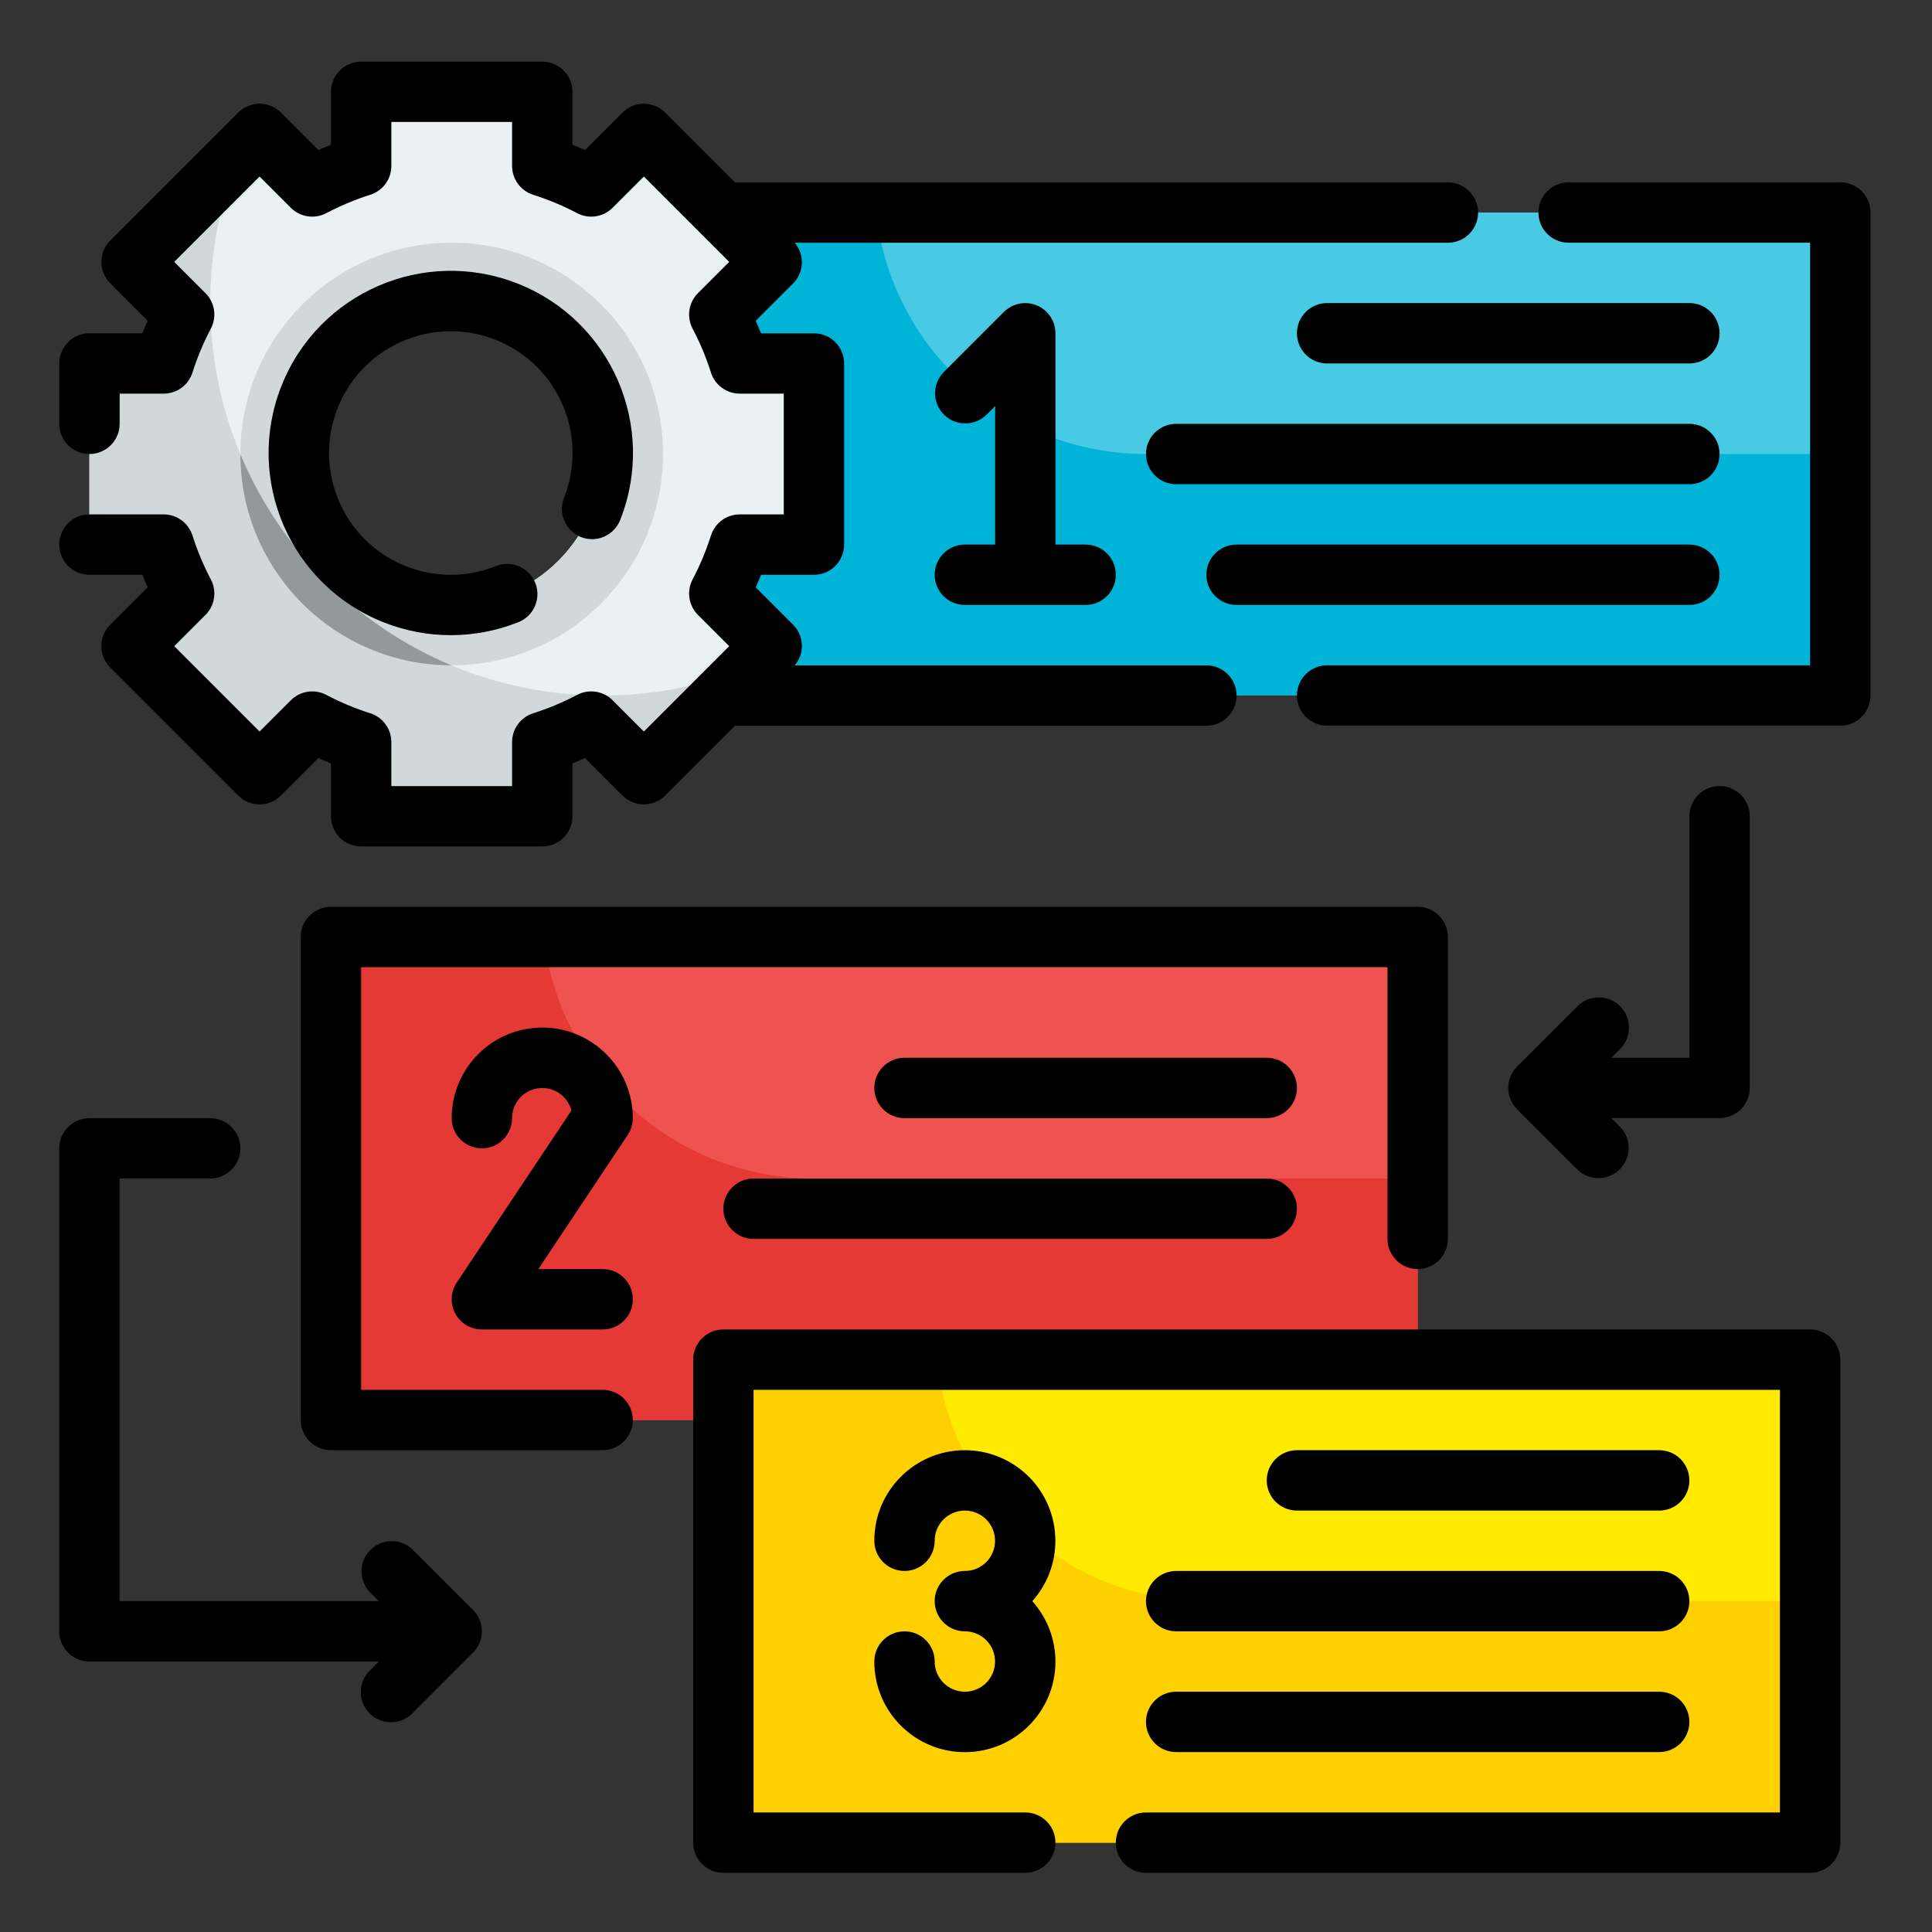
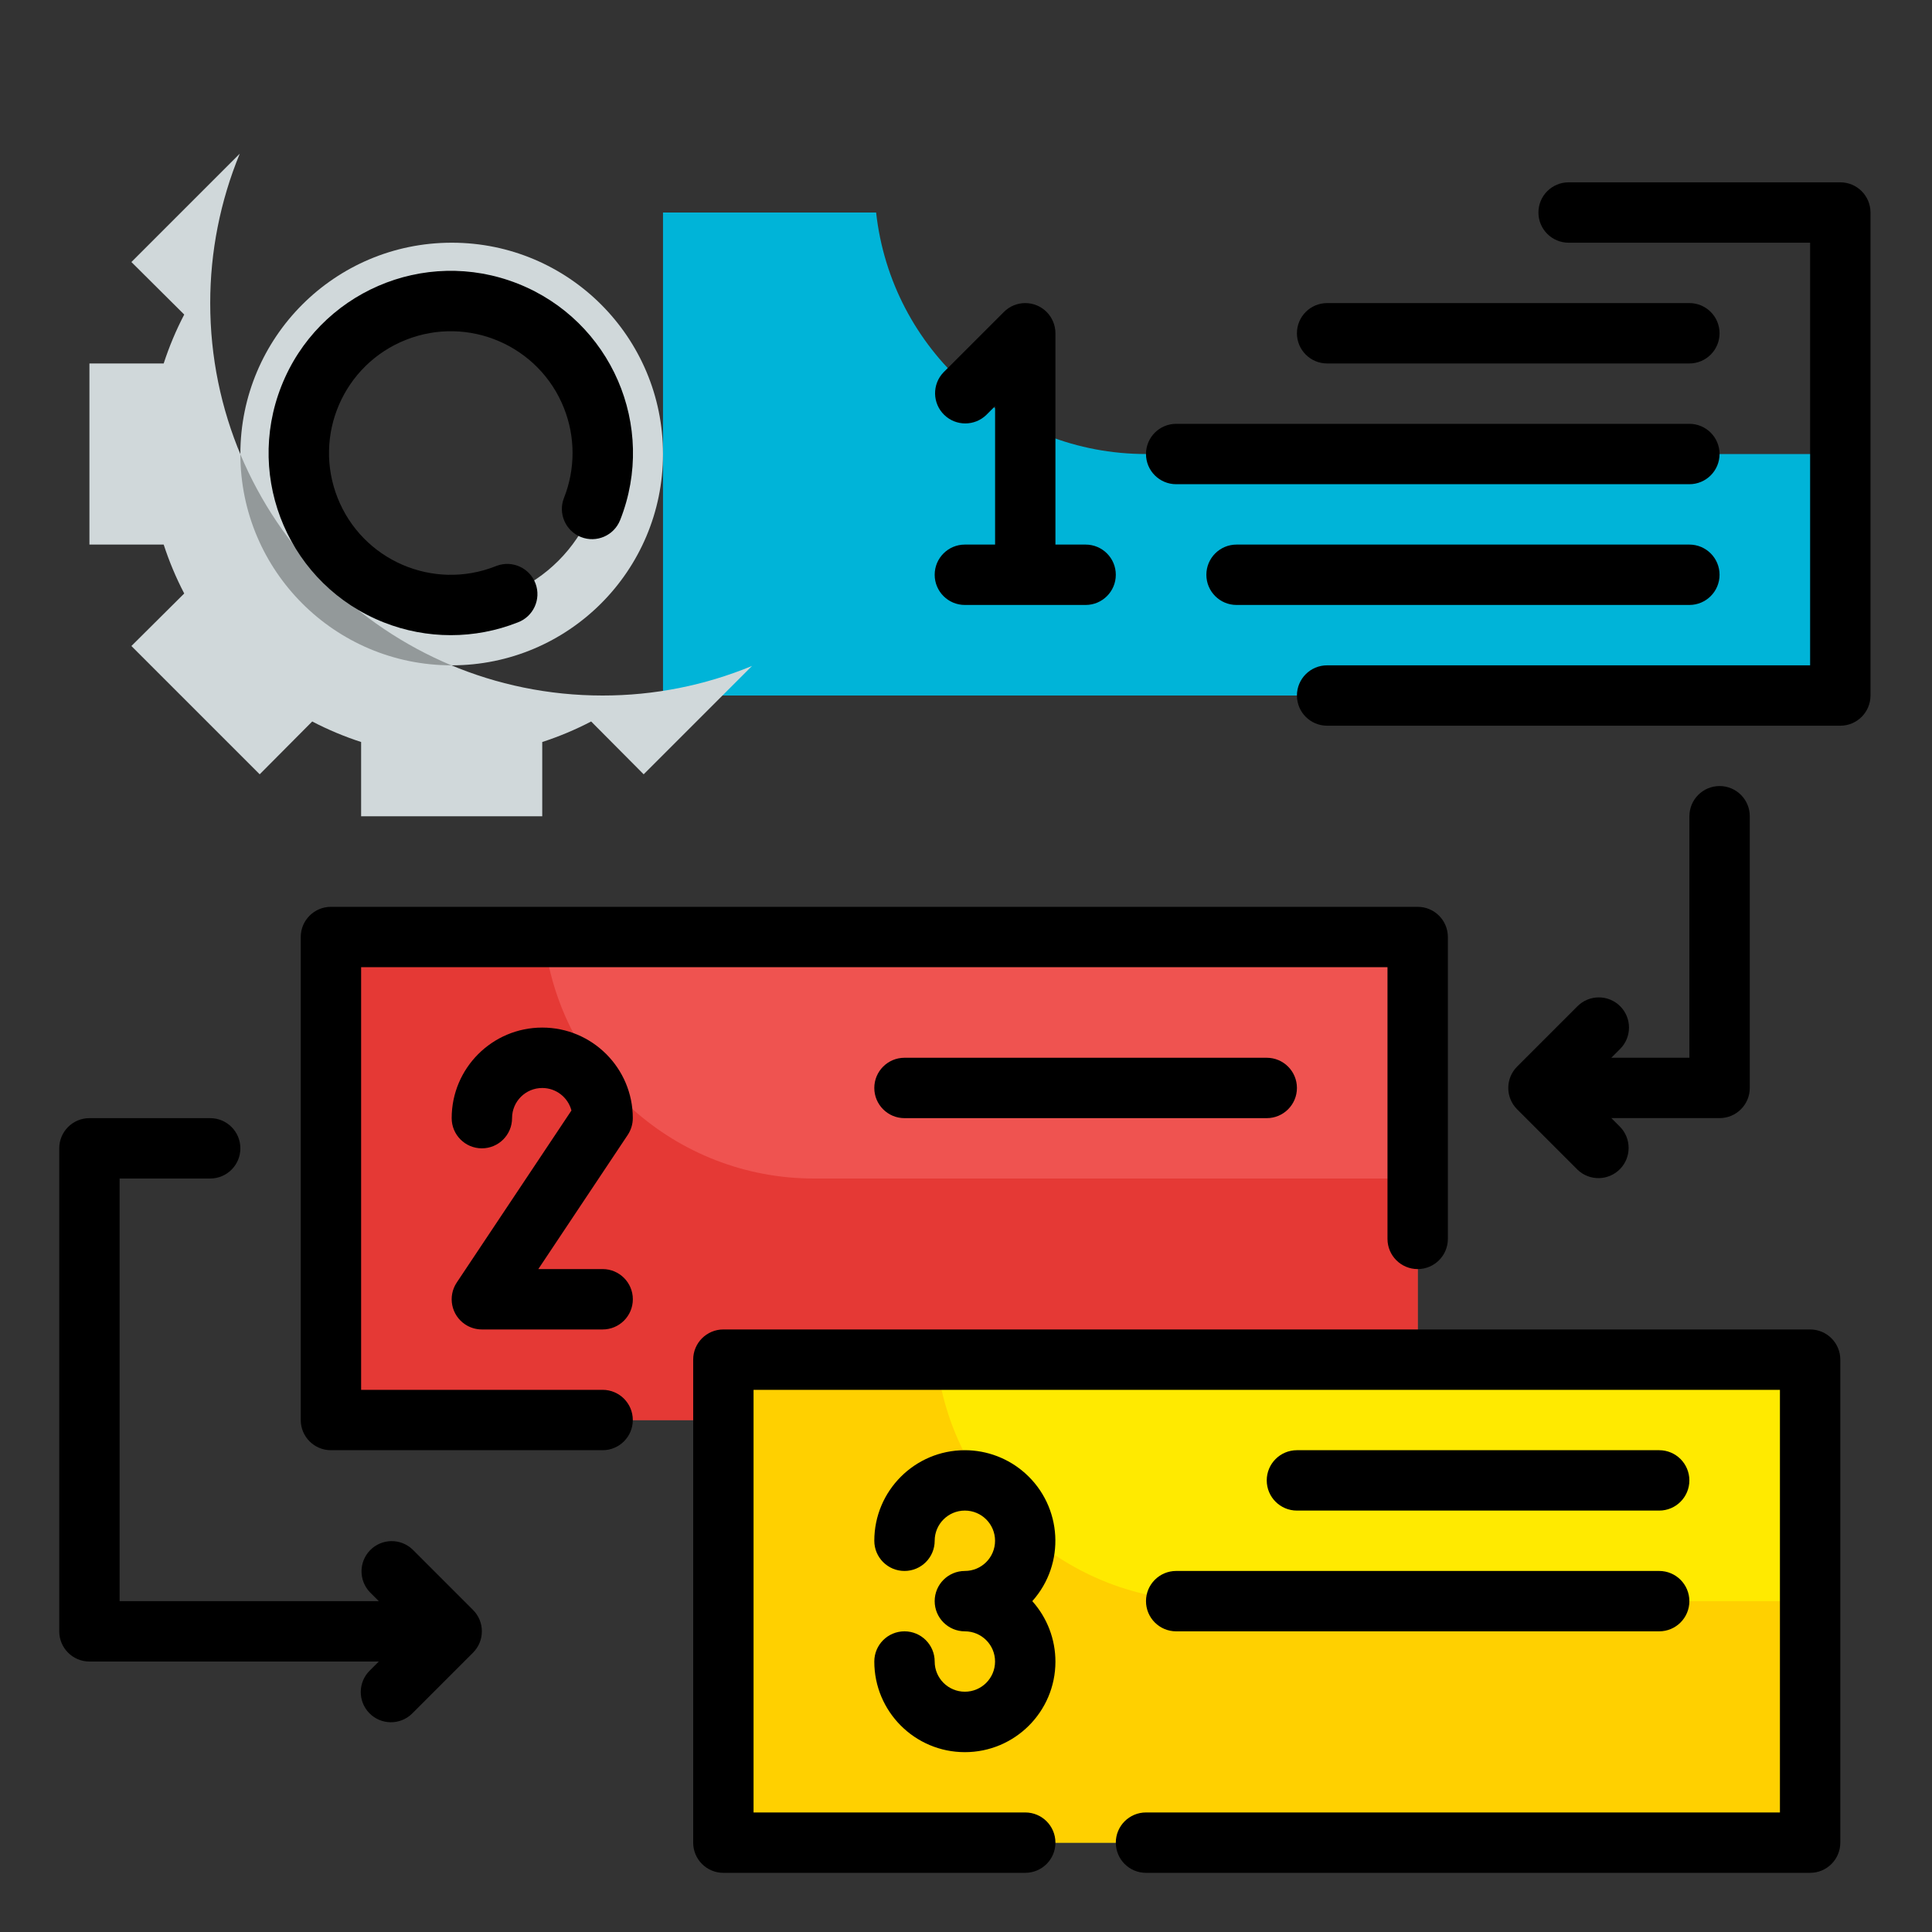
<svg xmlns="http://www.w3.org/2000/svg" id="Layer_1" data-name="Layer 1" viewBox="0 0 512 512">
  <rect x="0" y="0" width="512" height="512" fill="#333333" stroke="none" />
  <defs>
    <style>
      .cls-1 {
        fill: #ffd000;
      }

      .cls-2 {
        fill: #93999a;
      }

      .cls-3 {
        fill: #e53935;
      }

      .cls-4 {
        fill: #ffea00;
      }

      .cls-5 {
        fill: #ef5350;
      }

      .cls-6 {
        fill: #00b4d8;
      }

      .cls-7 {
        fill: #d0d8da;
      }

      .cls-8 {
        fill: #e9f1f2;
      }

      .cls-9 {
        fill: #48cae4;
      }
    </style>
  </defs>
  <g id="Fill_Outline" data-name="Fill Outline">
    <g id="Color">
-       <path class="cls-9" d="M175.7,56.32h312v128H175.7V56.32Z" />
      <path class="cls-6" d="M487.7,120.32v64H175.7V56.32h56.48c4.05,36.44,34.85,64.01,71.52,64h184Z" />
      <path class="cls-5" d="M87.7,248.32h288v128H87.7v-128Z" />
-       <path class="cls-8" d="M215.7,144.32v-48h-19.68c-1.45-4.46-3.27-8.8-5.44-12.96l14-13.92-34-34-13.92,14c-4.16-2.17-8.5-3.99-12.96-5.44v-19.68h-48v19.68c-4.46,1.45-8.8,3.27-12.96,5.44l-13.92-14-34,34,14,13.92c-2.17,4.16-3.99,8.5-5.44,12.96h-19.68v48h19.68c1.45,4.46,3.27,8.8,5.44,12.96l-14,13.92,34,34,13.92-14c4.16,2.17,8.5,3.99,12.96,5.44v19.68h48v-19.68c4.46-1.45,8.8-3.27,12.96-5.44l13.92,14,34-34-14-13.92c2.17-4.16,3.99-8.5,5.44-12.96h19.68ZM119.7,160.32c-22.09,0-40-17.91-40-40s17.91-40,40-40,40,17.91,40,40-17.91,40-40,40Z" />
      <path class="cls-7" d="M159.7,184.32c-57.44,0-104-46.57-103.99-104.01,0-13.58,2.66-27.03,7.83-39.59l-28.72,28.72,14,13.92c-2.17,4.16-3.99,8.5-5.44,12.96h-19.68v48h19.68c1.45,4.46,3.27,8.8,5.44,12.96l-14,13.92,34,34,13.92-14c4.16,2.17,8.5,3.99,12.96,5.44v19.68h48v-19.68c4.46-1.45,8.8-3.27,12.96-5.44l13.92,14,28.72-28.72c-12.56,5.19-26.01,7.85-39.6,7.84Z" />
      <path class="cls-7" d="M119.7,64.32c-30.93,0-56,25.07-56,56s25.07,56,56,56,56-25.07,56-56c.02-30.91-25.01-55.98-55.92-56-.03,0-.05,0-.08,0ZM119.7,160.32c-22.09,0-40-17.91-40-40s17.91-40,40-40,40,17.91,40,40-17.91,40-40,40Z" />
      <path class="cls-2" d="M63.7,120.4c.04,30.87,25.05,55.88,55.92,55.92-25.24-10.6-45.32-30.68-55.92-55.92Z" />
      <path class="cls-3" d="M375.7,312.32v64H87.7v-128h56.48c4.05,36.44,34.85,64.01,71.52,64h160Z" />
      <path class="cls-4" d="M191.7,360.32h288v128H191.7v-128Z" />
      <path class="cls-1" d="M479.7,424.32v64H191.7v-128h56.48c4.05,36.44,34.85,64.01,71.52,64h160Z" />
    </g>
    <g id="Outline_copy" data-name="Outline copy">
      <path d="M487.7,48.32h-72c-4.42,0-8,3.58-8,8s3.58,8,8,8h64v112h-128c-4.42,0-8,3.58-8,8s3.58,8,8,8h136c4.42,0,8-3.58,8-8V56.32c0-4.42-3.58-8-8-8Z" />
      <path d="M159.7,368.32h-64v-112h272v72c0,4.42,3.58,8,8,8s8-3.58,8-8v-80c0-4.42-3.58-8-8-8H87.7c-4.42,0-8,3.58-8,8v128c0,4.42,3.58,8,8,8h72c4.42,0,8-3.58,8-8s-3.58-8-8-8Z" />
      <path d="M479.7,352.32H191.7c-4.42,0-8,3.58-8,8v128c0,4.42,3.58,8,8,8h80c4.42,0,8-3.58,8-8s-3.58-8-8-8h-72v-112h272v112h-168c-4.42,0-8,3.58-8,8s3.58,8,8,8h176c4.42,0,8-3.58,8-8v-128c0-4.42-3.58-8-8-8Z" />
-       <path d="M55.89,153.58c-1.97-3.73-3.6-7.63-4.88-11.66-1.05-3.33-4.14-5.6-7.63-5.6h-19.67c-4.42,0-8,3.58-8,8s3.58,8,8,8h14.02c.45,1.11.91,2.22,1.4,3.33l-9.93,9.93c-3.12,3.12-3.12,8.19,0,11.31l33.94,33.94c3.12,3.12,8.19,3.12,11.31,0l9.93-9.93c1.11.49,2.22.95,3.33,1.4v14.02c0,4.42,3.58,8,8,8h48c4.42,0,8-3.58,8-8v-14.02c1.11-.45,2.22-.91,3.33-1.4l9.93,9.93c3.12,3.12,8.19,3.12,11.31,0l18.5-18.5h124.93c4.42,0,8-3.58,8-8s-3.58-8-8-8h-109.12c2.7-3.13,2.53-7.81-.38-10.74l-9.93-9.93c.49-1.11.95-2.22,1.4-3.33h14.02c4.42,0,8-3.58,8-8v-48c0-4.42-3.58-8-8-8h-14.02c-.45-1.11-.91-2.22-1.4-3.33l9.93-9.93c2.91-2.93,3.07-7.61.38-10.74h173.12c4.42,0,8-3.58,8-8s-3.58-8-8-8h-188.93l-18.5-18.5c-3.12-3.12-8.19-3.12-11.31,0l-9.93,9.93c-1.11-.49-2.22-.95-3.33-1.4v-14.02c0-4.42-3.58-8-8-8h-48c-4.42,0-8,3.58-8,8v14.02c-1.11.45-2.22.91-3.33,1.4l-9.93-9.93c-3.12-3.12-8.19-3.12-11.31,0L29.2,63.75c-3.12,3.12-3.12,8.19,0,11.31l9.93,9.93c-.49,1.11-.95,2.22-1.4,3.33h-14.02c-4.42,0-8,3.58-8,8v16c0,4.42,3.59,8,8,8,4.42,0,7.99-3.58,8-8v-8h11.67c3.49,0,6.58-2.27,7.63-5.6,1.28-4.02,2.91-7.92,4.88-11.66,1.62-3.1,1.04-6.89-1.43-9.37l-8.29-8.29,22.62-22.62,8.29,8.29c2.47,2.47,6.27,3.05,9.37,1.43,3.73-1.97,7.63-3.6,11.66-4.88,3.33-1.05,5.6-4.14,5.6-7.63v-11.67h32v11.67c0,3.49,2.27,6.58,5.6,7.63,4.02,1.28,7.92,2.91,11.66,4.88,3.1,1.62,6.89,1.04,9.37-1.43l8.29-8.29,22.62,22.62-8.29,8.29c-2.47,2.47-3.05,6.27-1.43,9.37,1.97,3.73,3.6,7.63,4.88,11.66,1.05,3.33,4.14,5.6,7.63,5.6h11.67v32h-11.67c-3.49,0-6.58,2.27-7.63,5.6-1.28,4.02-2.91,7.92-4.88,11.66-1.62,3.1-1.04,6.89,1.43,9.37l8.29,8.29-22.62,22.62-8.29-8.29c-2.47-2.47-6.27-3.05-9.37-1.43-3.73,1.97-7.63,3.6-11.66,4.88-3.33,1.05-5.6,4.14-5.6,7.63v11.67h-32v-11.67c0-3.49-2.27-6.58-5.6-7.63-4.02-1.28-7.92-2.91-11.66-4.88-3.1-1.62-6.89-1.04-9.37,1.43l-8.29,8.29-22.62-22.62,8.29-8.29c2.47-2.47,3.05-6.27,1.43-9.37h0Z" />
      <path d="M153.96,142.32c4.11,1.63,8.76-.39,10.38-4.49,0-.01.01-.03.02-.04,9.8-24.8-2.36-52.84-27.16-62.63-24.8-9.8-52.84,2.36-62.63,27.16-9.8,24.8,2.36,52.84,27.16,62.63,11.4,4.5,24.08,4.5,35.47,0,4.14-1.53,6.26-6.13,4.73-10.28-1.53-4.14-6.13-6.26-10.28-4.73-.1.04-.19.07-.29.11-16.56,6.57-35.32-1.53-41.89-18.1-6.57-16.56,1.53-35.32,18.1-41.89s35.32,1.53,41.89,18.1c3.03,7.64,3.03,16.15,0,23.79-1.62,4.1.4,8.74,4.5,10.37h0Z" />
      <path d="M255.7,144.32c-4.42,0-8,3.58-8,8s3.58,8,8,8h32c4.42,0,8-3.58,8-8s-3.58-8-8-8h-8v-56c0-4.42-3.58-8-8-8-2.12,0-4.15.84-5.65,2.34l-16,16c-3.07,3.18-2.98,8.24.2,11.31,3.1,2.99,8.02,2.99,11.12,0l2.34-2.34v36.69h-8Z" />
      <path d="M447.7,80.32h-96c-4.42,0-8,3.58-8,8s3.58,8,8,8h96c4.42,0,8-3.58,8-8s-3.58-8-8-8Z" />
      <path d="M447.7,112.32h-136c-4.42,0-8,3.58-8,8s3.58,8,8,8h136c4.42,0,8-3.58,8-8s-3.58-8-8-8Z" />
      <path d="M447.7,144.32h-120c-4.42,0-8,3.58-8,8s3.58,8,8,8h120c4.42,0,8-3.58,8-8s-3.58-8-8-8Z" />
      <path d="M429.36,266.66c-3.12-3.12-8.19-3.12-11.31,0l-16,16c-3.12,3.12-3.12,8.19,0,11.31l16,16c3.18,3.07,8.24,2.98,11.31-.2,2.99-3.1,2.99-8.02,0-11.12l-2.34-2.34h28.69c4.42,0,8-3.58,8-8v-72c0-4.42-3.58-8-8-8s-8,3.58-8,8v64h-20.69l2.34-2.34c3.12-3.12,3.12-8.19,0-11.31Z" />
      <path d="M109.36,410.66c-3.18-3.07-8.24-2.98-11.31.2-2.99,3.1-2.99,8.02,0,11.12l2.34,2.34H31.7v-112h24c4.42,0,8-3.58,8-8s-3.58-8-8-8H23.7c-4.42,0-8,3.58-8,8v128c0,4.42,3.58,8,8,8h76.69l-2.34,2.34c-3.18,3.07-3.27,8.13-.2,11.31,3.07,3.18,8.13,3.27,11.31.2.07-.06.13-.13.2-.2l16-16c3.12-3.12,3.12-8.19,0-11.31l-16-16Z" />
      <path d="M167.7,296.32c0-13.25-10.75-24-24-24s-24,10.75-24,24c0,4.42,3.58,8,8,8s8-3.58,8-8c0-4.42,3.59-8,8.01-7.99,3.63,0,6.8,2.45,7.73,5.96l-30.4,45.6c-2.45,3.68-1.45,8.64,2.23,11.09,1.31.87,2.86,1.34,4.44,1.34h32c4.42,0,8-3.58,8-8s-3.58-8-8-8h-17.05l23.7-35.56c.87-1.32,1.34-2.86,1.34-4.44h0Z" />
      <path d="M335.7,280.32h-96c-4.42,0-8,3.58-8,8s3.58,8,8,8h96c4.42,0,8-3.58,8-8s-3.58-8-8-8Z" />
-       <path d="M335.7,312.32h-136c-4.42,0-8,3.58-8,8s3.58,8,8,8h136c4.42,0,8-3.58,8-8s-3.58-8-8-8Z" />
      <path d="M255.7,384.32c-13.25,0-24,10.75-24,24,0,4.42,3.58,8,8,8s8-3.58,8-8,3.58-8,8-8,8,3.58,8,8-3.58,8-8,8-8,3.58-8,8,3.58,8,8,8,8,3.58,8,8-3.58,8-8,8-8-3.58-8-8-3.58-8-8-8-8,3.58-8,8c-.01,13.25,10.73,24.01,23.98,24.02,13.25.01,24.01-10.73,24.02-23.98,0-5.92-2.18-11.63-6.13-16.04,8.84-9.88,7.99-25.05-1.89-33.89-4.4-3.93-10.09-6.11-15.98-6.11Z" />
      <path d="M439.7,400.32c4.42,0,8-3.58,8-8s-3.58-8-8-8h-96c-4.42,0-8,3.58-8,8s3.58,8,8,8h96Z" />
      <path d="M303.7,424.32c0,4.42,3.58,8,8,8h128c4.42,0,8-3.58,8-8s-3.58-8-8-8h-128c-4.42,0-8,3.58-8,8Z" />
-       <path d="M311.7,464.32h128c4.42,0,8-3.58,8-8s-3.58-8-8-8h-128c-4.42,0-8,3.58-8,8s3.58,8,8,8Z" />
    </g>
  </g>
</svg>